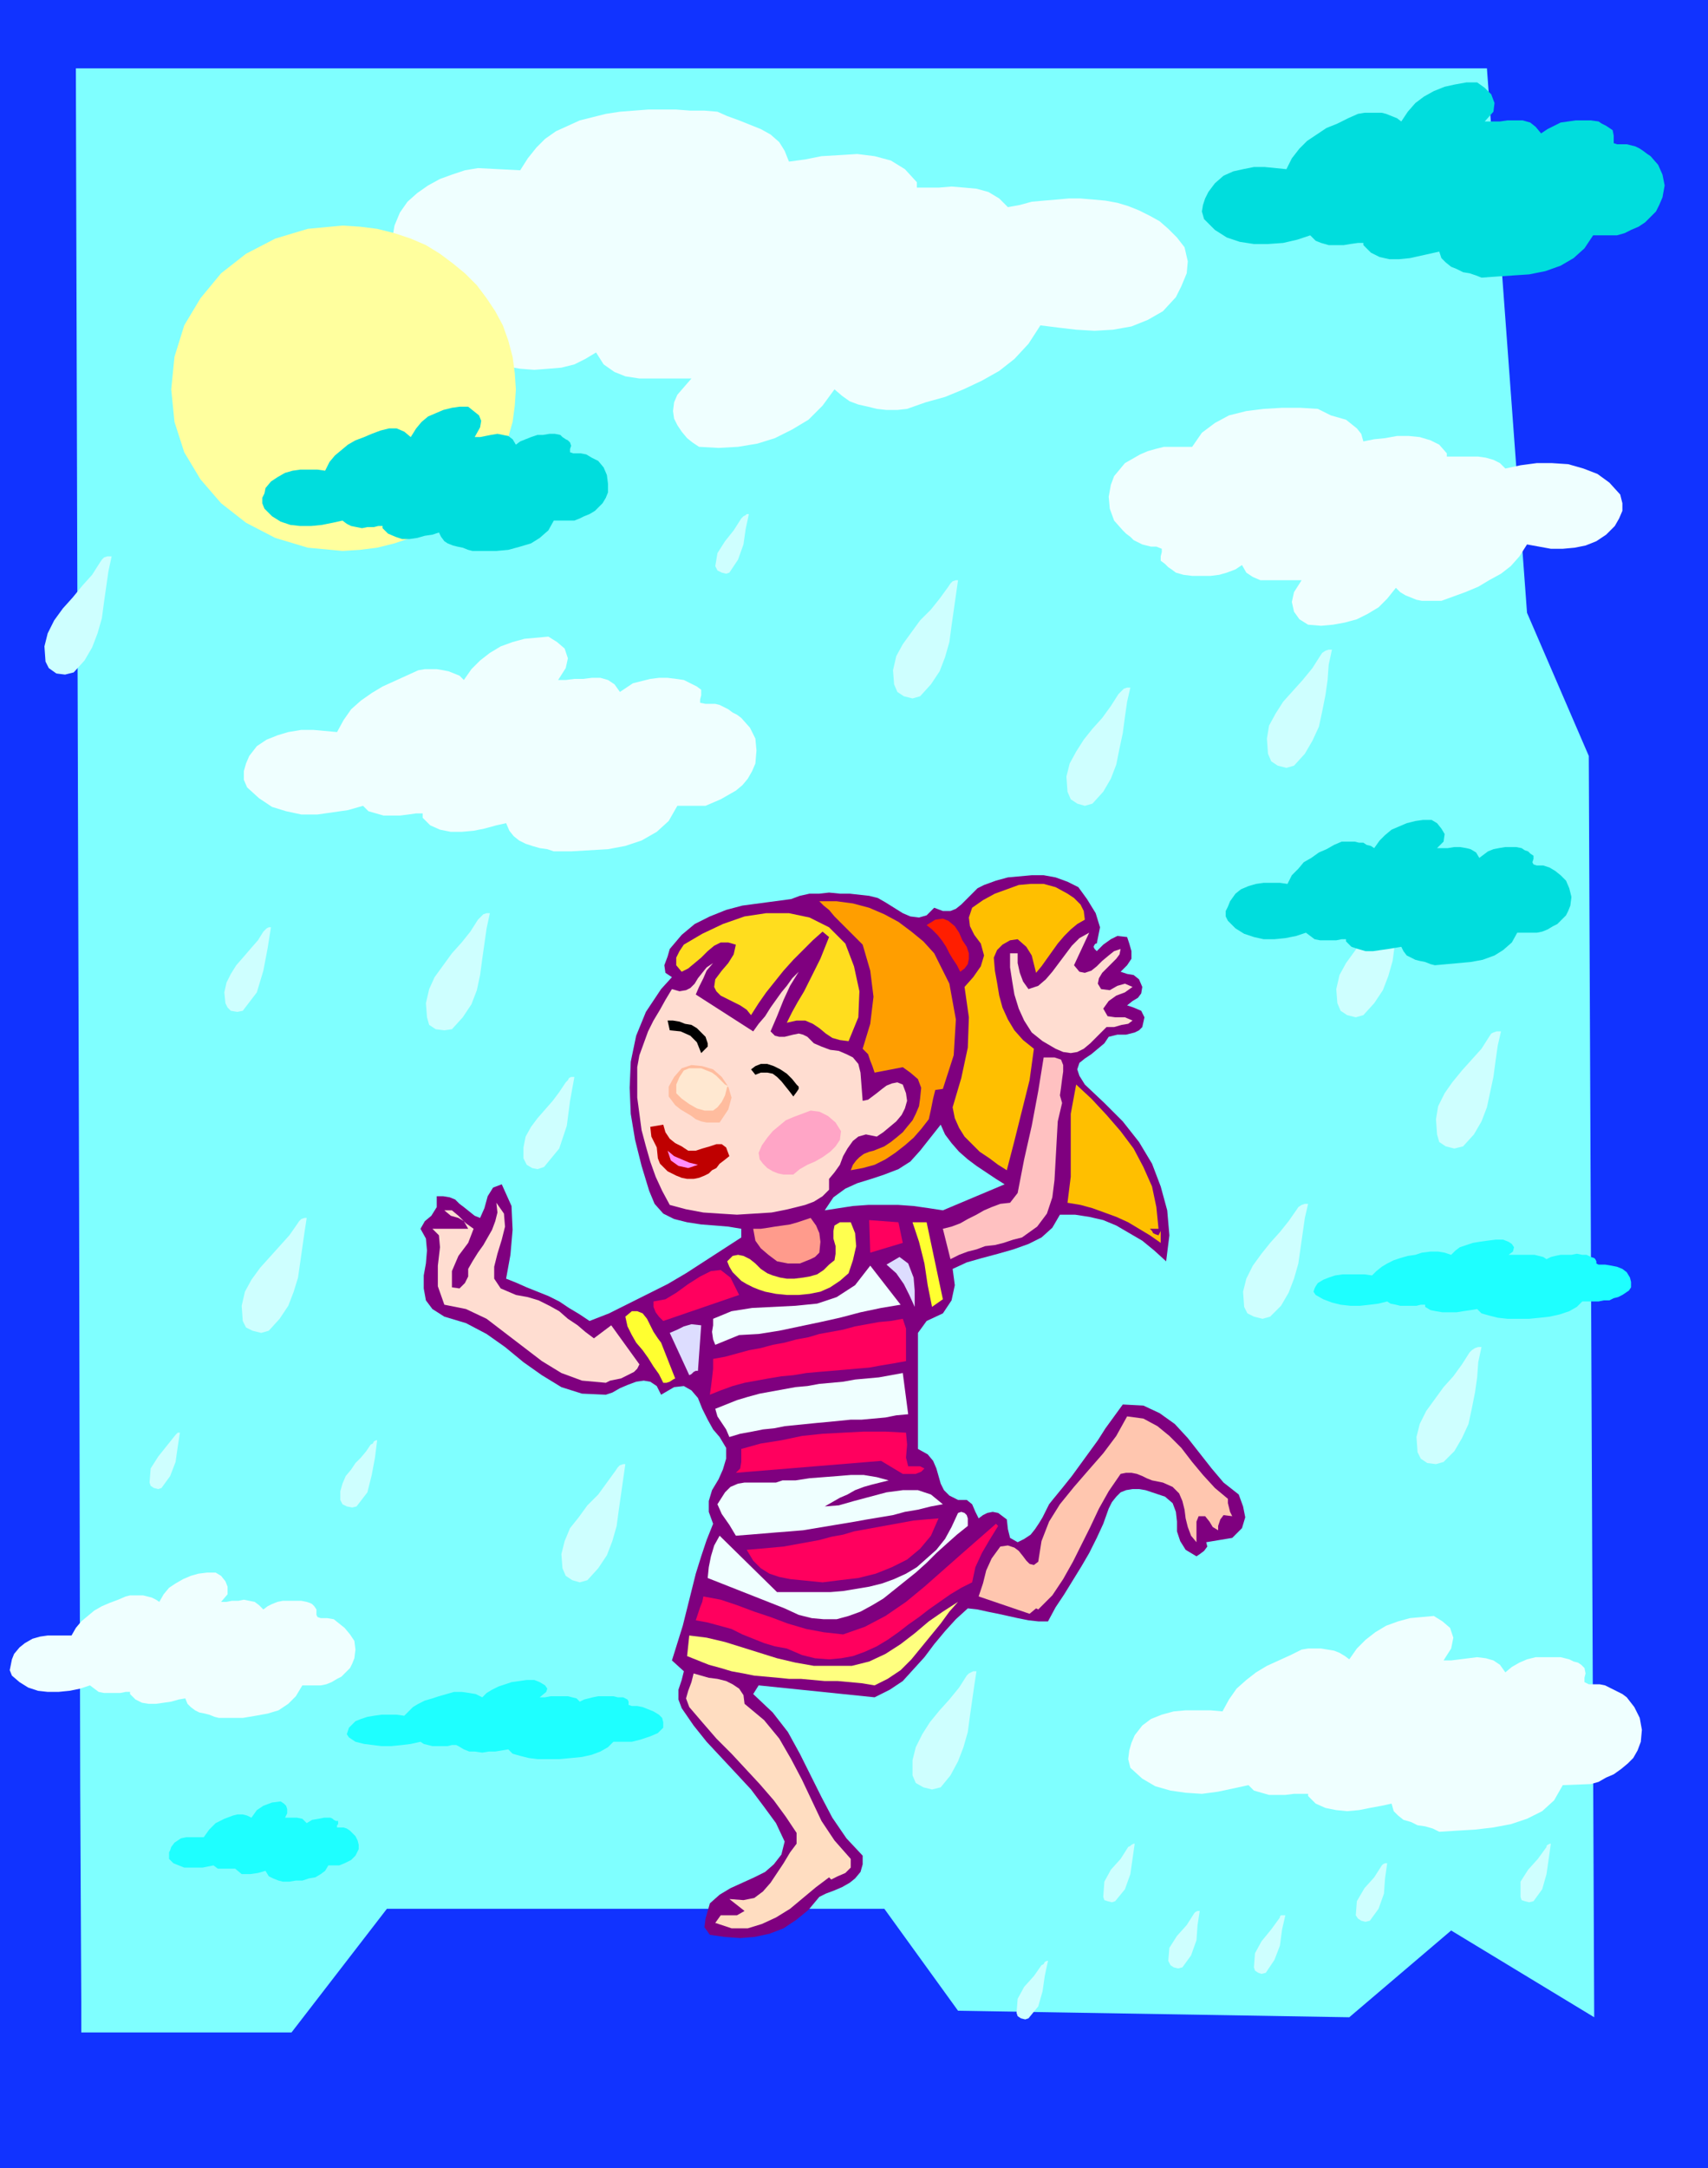
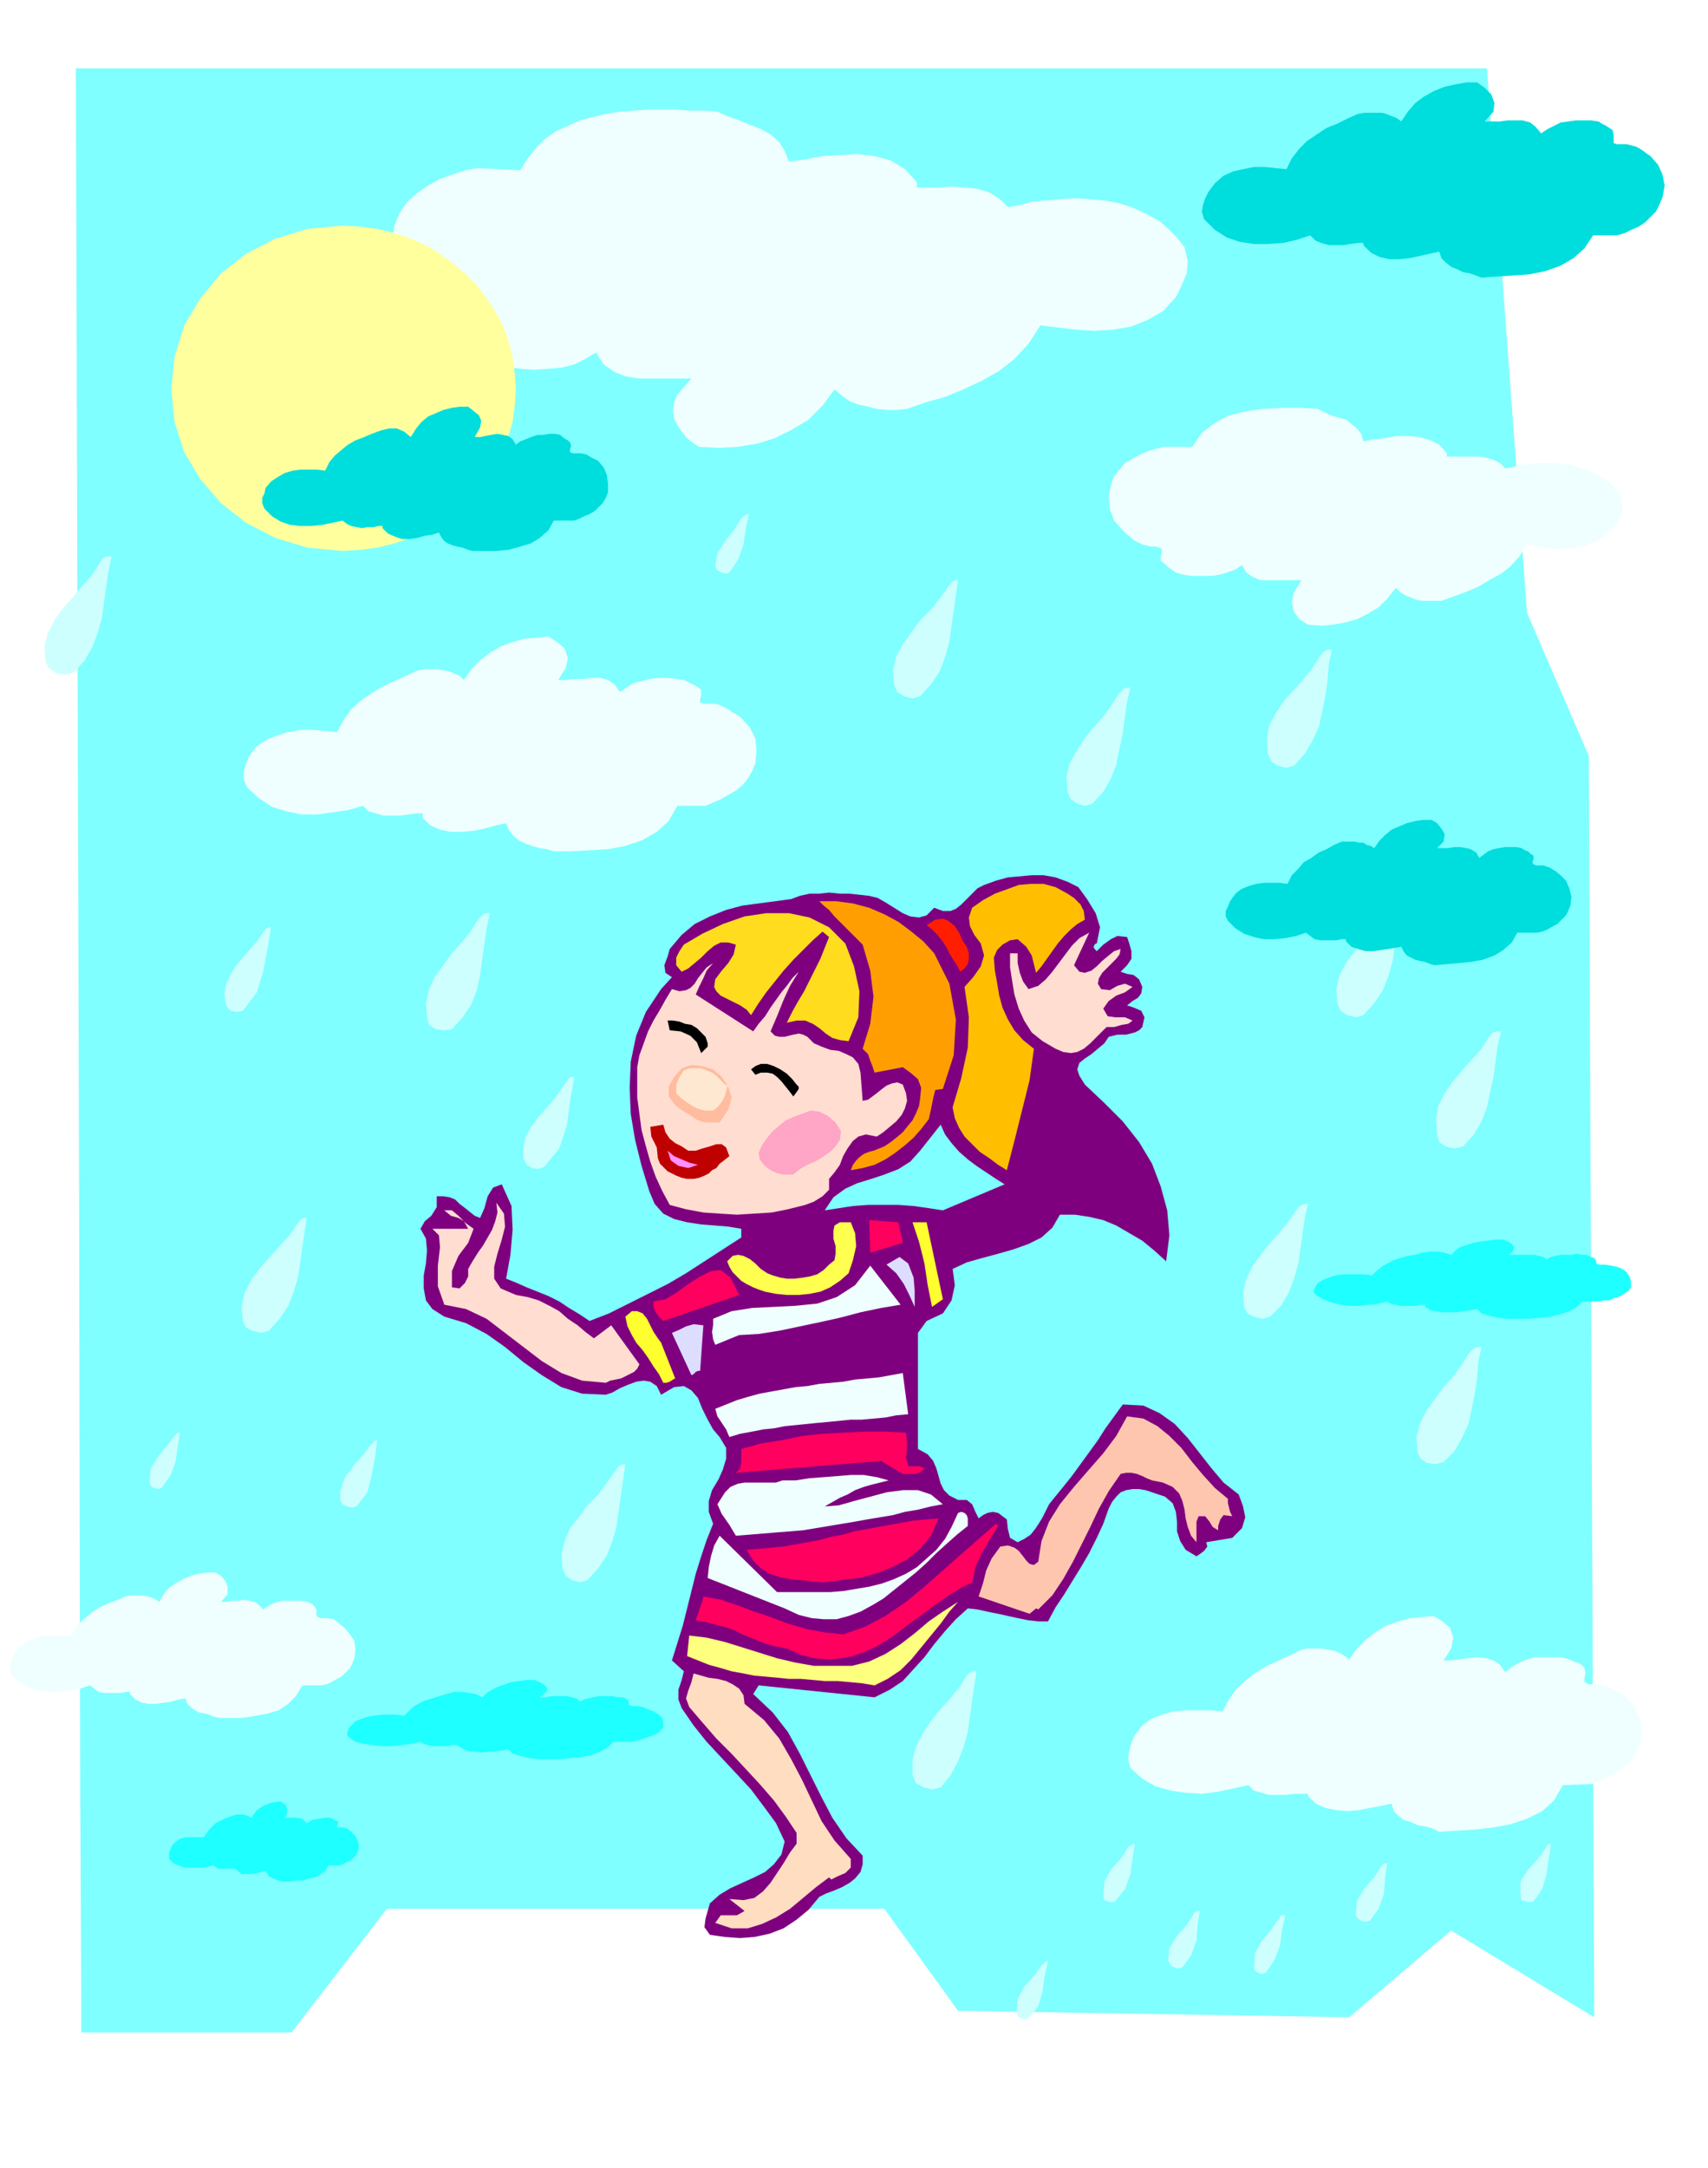
<svg xmlns="http://www.w3.org/2000/svg" fill-rule="evenodd" height="1.999in" preserveAspectRatio="none" stroke-linecap="round" viewBox="0 0 1576 1999" width="1.576in">
  <style>.pen1{stroke:none}.brush4{fill:#efffff}.brush7{fill:#ffbf00}.brush11{fill:#ffddd1}.brush12{fill:#000}.brush19{fill:#ff005e}.brush21{fill:#ffff30}.brush22{fill:#ddf}</style>
-   <path class="pen1" style="fill:#13f" d="M0 0h1576v1999H0V0z" />
  <path class="pen1" style="fill:#7fffff" d="m70 63 3 1047 1 538 1 198v28h194l88-114h459l68 94 361 6 94-80 132 80-5-1163-57-132-37-502H70z" />
  <path class="pen1 brush4" d="m728 149 15-2 15-3 17-1 16-1 16 2 15 4 13 8 11 12v5h20l12-1 12 1 11 1 11 3 10 6 8 8 11-2 11-3 11-1 12-1 11-1h11l12 1 11 1 11 2 10 3 10 4 10 5 9 5 8 7 8 8 7 9 3 13-1 11-5 12-5 10-12 13-14 8-15 6-17 3-17 1-17-1-17-2-16-2-11 17-13 14-14 11-16 9-17 8-17 7-18 5-17 6-9 1h-10l-9-1-8-2-9-2-8-3-7-5-7-6-11 15-13 13-15 9-16 8-16 5-18 3-18 1-18-1-6-4-5-4-5-6-4-6-3-6-1-7 1-8 3-7 13-15h-48l-13-2-10-4-10-7-7-11-10 6-10 5-12 3-12 1-13 1-13-1-12-2-12-3-5-4-6-3-6-4-5-6v-7l2-6v-4l-7-3h-8l-7-2-6-2-6-3-6-4-6-4-5-4-6-5-10-15-6-16-2-17 3-18 5-12 7-10 9-8 10-7 11-6 11-4 12-4 12-2 39 2 7-11 8-10 8-8 10-7 11-5 11-5 12-3 12-3 13-2 13-1 13-1h26l13 1h13l12 1 9 4 11 4 10 4 10 4 9 5 8 7 5 8 4 10zM467 759l-9 2-11 3-10 2-11 1h-10l-10-2-9-4-7-7v-4h-6l-7 1-8 1h-15l-7-2-7-2-5-5-14 4-14 2-14 2h-15l-14-3-13-4-12-8-11-10-3-7v-8l2-7 3-7 7-9 9-6 10-4 10-3 12-2h11l11 1 11 1 6-11 7-10 9-8 10-7 10-6 11-5 11-5 11-5 6-1h11l6 1 5 1 5 2 5 2 4 4 7-10 8-8 9-7 10-6 11-4 11-3 11-1 11-1 8 5 7 6 3 9-2 9-7 11h7l8-1h8l8-1h8l7 2 6 4 5 7 6-4 6-4 8-2 8-2 8-1h8l8 1 7 1 4 2 4 2 4 2 4 3v5l-1 4v3l5 1h9l4 1 4 2 4 2 4 3 4 2 4 3 8 9 5 10 1 11-1 12-3 7-4 7-5 6-6 5-7 4-7 4-7 3-7 3h-26l-8 14-11 10-14 8-15 5-16 3-17 1-17 1h-16l-6-2-7-1-7-2-6-2-6-3-5-4-4-5-3-7zm-296 807-6 1-7 2-7 1-7 1h-7l-6-1-6-3-5-5v-2h-4l-5 1H96l-5-1-4-3-4-3-9 3-10 2-10 1H44l-9-1-9-3-8-5-7-6-2-5 1-5 1-5 2-5 5-6 5-4 7-4 7-2 7-1h22l4-7 5-6 6-5 6-5 7-4 7-3 8-3 7-3 4-1h12l4 1 4 1 4 2 3 2 4-7 5-6 6-4 7-4 7-3 7-2 8-1h8l5 3 4 5 2 5v7l-6 7h5l5-1h6l5-1 5 1 5 1 4 3 4 4 4-3 4-2 5-2 5-1h17l5 1 3 1 2 1 2 2 2 3v5l1 2 3 1h6l6 1 5 4 5 4 5 6 4 6 1 8-1 8-2 5-2 4-4 4-4 4-4 2-5 3-5 2-5 1h-17l-6 10-7 7-9 6-10 3-11 2-12 2h-22l-4-1-5-2-4-1-5-1-4-2-4-3-3-3-2-5zm1113 97-9 2-11 2-10 2-11 1-10-1-10-2-9-4-7-7v-2h-13l-8 1h-15l-7-2-7-2-5-5-14 3-14 3-15 2-15-1-14-2-14-4-12-7-11-10-2-8 1-8 2-7 3-7 7-9 8-6 10-4 11-3 11-1h23l11 1 6-11 7-10 9-8 9-7 10-6 11-5 11-5 10-5 6-1h12l6 1 6 1 5 2 5 3 4 3 7-10 8-8 9-7 10-6 11-4 11-3 11-1 11-1 8 5 7 6 3 9-2 10-7 11h7l8-1 8-1 8-1 8 1 7 2 6 4 5 7 6-5 7-4 7-3 8-2h23l8 2 4 2 4 1 3 2 3 3 1 5-1 4v4l4 2h10l5 1 4 2 4 2 4 2 4 2 4 3 7 9 5 10 2 11-1 11-3 8-4 7-5 5-6 5-7 5-7 3-7 4-7 2-26 1-8 14-11 10-14 7-15 5-16 3-17 2-17 1-16 1-6-3-7-2-7-1-6-3-7-2-5-4-4-4-2-7zm-26-1256 10-2 10-1 11-2h11l10 1 10 3 8 4 7 8v3h29l7 1 7 2 6 3 5 5 14-3 15-2h14l15 1 14 4 13 5 11 8 10 11 2 8v7l-3 7-4 7-8 8-9 6-10 4-10 2-11 1h-11l-11-2-11-2-7 11-8 9-9 7-11 6-10 6-12 5-11 4-11 4h-18l-5-1-5-2-5-2-5-3-4-4-8 10-8 8-10 6-10 5-11 3-11 2-11 1-12-1-8-5-5-7-2-9 2-9 7-11h-38l-7-3-6-4-4-7-6 4-8 3-7 2-8 1h-17l-8-1-7-2-4-3-3-2-3-3-4-3v-4l1-4v-3l-5-2h-5l-4-1-4-1-4-2-4-2-3-3-4-3-3-3-8-9-4-11-1-11 2-11 3-8 5-6 5-6 7-4 7-4 7-3 7-2 8-2h26l9-13 12-9 13-7 16-4 16-2 17-1h17l16 1 6 3 6 3 7 2 7 2 5 4 5 4 4 5 2 7z" />
  <path class="pen1" d="m1229 599-3 14-1 14-2 14-3 15-3 14-6 13-7 12-10 11-7 2-8-2-6-4-3-7-1-14 2-12 6-11 7-11 9-10 9-10 9-11 7-11 2-3 3-2 3-1h3zm-186 35-3 13-2 14-2 15-3 14-3 15-5 13-7 12-10 11-7 2-7-2-6-4-3-7-1-14 3-12 6-11 7-11 8-10 9-10 8-11 7-11 3-3 2-2 3-1h3zm250 195-2 14-2 14-2 14-2 15-4 14-5 13-8 12-10 11-7 2-8-2-6-4-3-7-1-13 3-13 6-11 8-11 8-11 9-10 8-10 7-11 3-3 3-2 3-1h2zm-86 281-3 13-2 14-2 14-2 14-4 14-5 13-7 12-10 10-7 2-8-2-6-3-3-6-1-14 3-12 6-12 8-11 8-10 9-10 8-10 7-10 2-3 3-2 3-1h3zm178-159-3 13-2 14-2 15-3 14-3 14-5 13-7 12-10 11-8 2-8-2-6-4-2-7-1-14 2-12 6-12 7-10 9-11 9-10 9-10 7-11 2-3 2-1 3-1h4zM452 842l-3 14-2 14-2 14-2 15-3 14-5 13-8 12-10 11-7 1-8-1-6-4-2-7-1-13 3-13 5-11 8-11 8-11 9-10 8-10 7-11 3-3 2-2 3-1h3zm78 151-4 22-3 23-7 21-14 17-6 2-5-1-5-3-3-6v-10l2-10 5-9 6-8 7-8 7-8 6-8 6-9 2-2 1-2 2-1h3zm354-458-2 14-2 14-2 14-2 15-4 14-5 13-8 12-10 11-7 2-8-2-6-4-3-7-1-13 3-13 6-11 8-11 8-11 10-10 8-10 8-11 2-3 2-2 3-1h2zm-601 588-2 13-2 14-2 14-2 14-4 13-5 13-8 12-10 11-7 2-8-2-6-3-3-6-1-14 3-13 6-11 8-11 9-10 9-10 9-10 7-10 2-3 2-2 3-1h2zm-33-268-3 19-4 21-6 20-13 17-5 1-6-1-3-3-2-4-1-10 2-9 4-8 5-8 7-8 6-7 7-8 5-8 1-1 2-2 2-1h2zm98 473-2 16-3 16-4 16-10 13-4 1-5-1-4-2-2-4v-8l2-7 3-7 5-6 4-6 5-5 5-6 4-6 2-1 1-2 2-1h1zm229 22-2 14-2 14-2 14-2 15-4 14-5 13-8 12-10 11-7 2-7-2-6-4-3-7-1-13 3-12 5-12 8-10 8-11 10-10 8-11 8-11 2-3 2-2 3-1h2zm324 191-2 13-2 14-2 14-2 15-4 14-5 13-7 13-9 11-8 2-8-2-7-4-3-7v-14l3-12 6-12 7-11 9-11 9-10 9-11 7-11 2-2 2-1 2-1h3zm466-299-3 14-1 14-2 14-3 15-3 14-6 13-7 12-10 10-7 2-8-1-6-4-3-6-1-14 3-12 6-12 8-11 8-11 9-10 8-11 7-11 2-2 3-2 3-1h3zM103 513l-3 14-2 14-2 14-2 15-4 14-5 13-7 12-10 11-8 2-8-1-7-5-3-6-1-14 3-12 6-12 8-11 9-10 9-11 9-10 7-11 2-3 2-2 3-1h4zm588-39-3 14-2 14-5 14-8 12-3 1-4-1-4-2-2-4 2-12 7-11 8-10 7-11 2-2 2-1 1-1h2zm-525 847-2 13-2 14-5 13-8 11-3 1-4-1-3-2-1-3 1-13 7-11 8-10 8-10 1-1 1-1h2zm881 379-2 14-2 14-5 14-9 11-3 1-4-1-3-1-1-3 1-14 6-11 9-10 7-11 2-1 1-1 2-1h1zm139 66-3 13-2 15-5 13-8 12-4 1-3-1-3-2-1-3 1-13 6-11 9-11 8-11v-1l1-1h4zm94-48-2 14-1 14-5 14-8 11-4 1-4-1-3-2-2-3 1-13 7-12 9-10 7-11 1-1 2-1h2zm151-18-2 14-2 14-4 14-8 11-4 1-4-1-3-1-1-3v-14l7-11 9-10 8-11v-1l1-1 2-1h1zm-324 62-2 13-1 14-5 14-8 11-4 1-4-1-3-2-2-4 1-12 7-11 9-10 7-11 1-1 2-1h2zm-140 46-3 14-2 14-4 14-9 11-3 1-4-1-3-2-1-3 1-13 6-11 9-10 7-10 2-1 1-2 2-1h1z" style="fill:#ceffff" />
  <path class="pen1" d="m995 818 8 11 8 13 4 13-3 15h-1l-1 1-1 2 1 2 2 2 6-6 7-5 6-3 9 1 2 6 2 7v7l-4 6-6 6 6 2 6 1 5 4 3 7-1 6-3 4-5 3-5 4 6 2 7 3 3 6-2 9-3 3-4 2-4 1-4 1h-8l-4 1-4 1-4 6-6 5-6 5-6 4-5 4-2 6 2 6 5 8 18 17 17 17 15 19 12 20 8 21 6 22 2 23-3 24-11-10-11-9-12-7-12-7-12-5-13-3-13-2h-14l-7 12-10 9-12 6-14 5-14 4-15 4-14 4-13 6 2 15-3 14-8 12-15 7-8 11v107l9 5 5 6 3 7 2 7 2 7 3 6 5 5 8 4h8l5 4 3 7 3 6 4-3 4-2 5-1 5 1 8 6 1 9 2 8 7 4 6-3 6-4 4-5 4-6 3-5 3-6 3-6 4-5 9-11 8-10 8-11 8-11 8-11 7-11 8-11 8-11 19 1 15 7 14 10 12 13 11 14 11 14 11 13 14 11 4 11 2 10-3 10-9 9-24 4 1 4-3 4-4 3-3 2-10-6-5-8-3-9v-9l-1-9-3-8-7-6-12-4-6-2-6-1h-6l-6 1-5 2-4 4-4 5-3 6-5 14-6 13-7 14-7 12-8 13-8 13-8 12-7 13h-9l-9-1-10-2-9-2-9-2-10-2-9-2-9-1-11 10-10 11-10 12-9 12-10 11-10 11-12 8-14 7-107-11-5 8 18 17 14 18 11 20 10 20 10 20 10 19 13 19 15 16v8l-2 7-5 6-5 4-7 4-7 3-8 3-6 3-10 12-11 9-12 8-13 5-14 3-13 1-14-1-14-2-5-7 1-8 2-7 2-7 9-8 10-6 11-5 11-5 10-5 8-7 7-9 3-12-8-17-11-15-12-16-13-14-14-15-14-15-12-15-11-16-3-8v-9l3-9 2-8-11-10 5-16 5-16 4-16 4-16 4-16 5-16 5-15 6-15-4-11v-10l3-10 6-10 4-9 3-10v-10l-6-10-6-7-5-9-5-10-4-10-6-7-7-4-9 1-12 7-4-8-6-4-6-1-7 1-8 3-7 3-7 4-6 2-22-1-19-6-18-11-17-12-17-14-17-12-19-10-20-6-11-7-6-8-2-11v-12l2-11 1-12-1-11-5-9 4-7 6-5 5-8v-10h6l6 1 5 2 4 4 4 3 5 4 5 4 5 2 4-9 3-11 5-8 8-3 9 20 1 22-2 23-4 22 10 4 9 4 10 4 10 4 10 5 9 6 10 6 9 6 18-7 18-9 18-9 18-9 17-10 17-11 17-11 17-11v-8l-12-2-12-1-13-1-13-2-12-3-10-5-8-9-5-12-7-23-6-24-4-24-1-24 1-24 5-24 9-22 14-21 10-11-6-4-1-7 3-8 2-7 11-13 12-10 14-7 15-6 15-4 15-2 15-2 15-2 8-3 9-2h9l9-1 10 1h9l9 1 9 1 8 2 7 4 8 5 8 5 7 3 8 1 7-2 7-7 8 3h7l5-2 5-4 5-5 5-5 5-5 6-3 11-4 11-3 11-1 11-1h11l11 2 11 4 10 5zm-68 274-8-5-9-6-9-6-8-6-8-7-7-8-6-8-4-9-19 24-9 10-11 7-13 5-12 4-13 4-11 5-11 8-8 12 13-2 13-2 14-1h28l14 1 14 2 13 2 57-24z" style="fill:#7f007f" />
  <path class="pen1 brush7" d="m1001 848-7 4-6 5-6 6-6 7-5 7-5 7-5 7-5 6-2-8-2-8-5-8-8-7-7 1-7 4-5 5-3 7 1 12 2 11 2 12 3 11 5 11 6 10 8 9 10 8-4 29-7 28-7 28-7 27-8-5-8-6-9-6-7-7-7-7-5-8-4-9-2-10 8-27 6-28 1-28-4-28 8-9 7-10 3-10-3-11-6-8-4-8-1-8 3-9 10-7 11-6 11-4 11-4 11-1h12l11 3 11 6 6 4 6 6 3 6 1 8z" />
  <path class="pen1" style="fill:#ff9e00" d="m862 879 14 28 6 33-2 33-10 31-7 1-2 8-2 10-2 9-7 9-7 8-8 7-9 7-9 6-10 5-11 3-11 2 2-5 3-4 3-3 4-3 5-2 4-1 5-2 5-2 6-4 5-4 6-5 4-5 5-6 3-6 3-7 1-7 1-10-3-8-7-6-7-5-26 5-2-6-2-5-2-6-5-5 7-23 3-25-3-24-7-24-5-5-5-5-5-5-6-6-5-5-5-6-5-4-4-4h16l15 2 15 4 14 6 13 7 12 9 11 9 10 11z" />
  <path class="pen1" style="fill:#ffdd1e" d="m780 870 8 21 5 23-1 24-9 22-8-1-7-2-6-4-6-5-6-4-7-3h-8l-9 2 5-10 5-9 6-10 5-10 5-10 5-10 4-10 4-10-6-5-9 8-9 9-9 9-9 10-8 10-8 10-7 10-7 11-4-5-6-4-6-3-6-3-6-3-4-4-2-4 1-7 6-8 6-7 5-8 2-9-7-2h-7l-6 3-6 5-6 6-6 5-6 5-6 3-5-6v-7l3-6 4-6 17-10 19-9 20-7 20-3h21l19 4 18 9 15 15z" />
  <path class="pen1" style="fill:#ff1e00" d="M894 879v5l-1 5-3 4-4 3-3-6-4-6-3-5-3-6-4-6-4-5-5-5-5-4 8-5 7-1 5 2 6 5 4 6 3 7 4 6 2 6z" />
  <path class="pen1 brush11" d="m991 890 5 6 5 1 6-2 5-4 5-5 6-5 5-4 6-2-1 5-3 4-4 4-5 5-4 4-3 5-1 5 3 5 8 1 7-4 7-2 7 3-7 5-8 3-7 5-5 7 4 7 7 1h9l7 3-4 3-6 1-7 2h-7l-5 5-5 5-5 5-6 5-6 3-6 1-7-1-7-3-12-7-10-8-7-11-5-11-4-13-2-12-2-13v-13h7v9l2 9 3 8 5 7 9-3 7-6 6-7 6-8 6-8 6-8 7-7 9-5-14 30zm-349 27 53 34 5-7 6-7 5-8 5-7 5-7 5-6 5-7 6-6-8 13-6 13-6 15-6 14 4 4 4 1h5l4-1 4-1 5-1 4 1 4 2 6 6 7 3 8 3 8 1 7 3 6 3 5 6 2 8 2 26 5-1 4-3 4-3 5-4 4-3 5-2 5-1 5 2 3 8 1 7-2 7-3 6-5 6-6 5-6 5-6 4-10-2-7 2-5 4-5 7-4 7-3 8-5 7-5 6v10l-6 6-8 5-8 3-16 4-15 3-16 1-16 1-16-1-15-1-16-3-15-4-7-13-6-13-5-14-4-14-4-15-2-15-2-15v-28l2-11 4-11 4-11 5-10 6-10 5-9 6-10 7 2 6-1 4-2 4-4 3-5 4-5 4-5 6-4-6 7-3 7-4 8-3 7z" />
  <path class="pen1 brush12" d="M653 962v3l-2 2-2 2-2 2-4-10-6-6-9-4-10-1-2-9h5l6 1 5 2 6 1 5 3 4 4 4 4 2 6z" />
-   <path class="pen1" style="fill:#ffc1c1" d="m980 1017-4 17-1 18-1 18-1 18-2 16-5 15-9 12-14 10-8 2-9 3-8 2-9 1-8 3-8 2-8 3-8 4-7-28 8-2 8-3 7-4 8-4 7-4 7-3 8-3 9-1 7-9 6-31 7-31 6-32 5-31h10l6 2 2 5v6l-1 7-1 8-1 7 2 7z" />
  <path class="pen1 brush12" d="m735 1000 2 2v2l-2 3-3 4-3-4-4-5-4-5-4-4-4-3-5-1h-6l-5 2-4-5 4-3 5-2h6l6 2 6 3 6 4 5 5 4 5z" />
  <path class="pen1" style="fill:#ffbc9e" d="M664 1035h-12l-5-1-5-2-4-3-5-3-5-3-5-4-6-8v-9l5-9 7-8 9-3 10 1 10 3 8 7 6 9 3 10-3 11-8 12z" />
-   <path class="pen1 brush7" d="M1069 1133h-8l2 2 1 2 2 1 3 1 2-4v11l-10-7-10-6-10-6-11-5-11-4-11-4-11-3-12-2 3-24v-58l5-27 14 13 14 15 13 15 12 16 9 17 8 18 4 19 2 20z" />
  <path class="pen1" style="fill:#ffa5c6" d="m776 1043-1 8-4 6-5 5-7 5-7 4-7 3-7 4-6 5h-9l-5-1-5-2-5-3-4-4-3-4-1-6 3-7 5-7 5-6 6-5 6-5 7-3 8-3 8-3 8 1 8 4 7 6 5 8z" />
  <path class="pen1" style="fill:#bf0000" d="m629 1057 6 4h7l6-2 7-2 6-2h5l4 3 3 8-5 4-4 3-3 4-4 2-3 3-4 2-5 2-5 1h-6l-5-1-5-2-4-2-4-2-4-4-3-3-2-5-1-10-5-10-1-9 12-2 2 7 4 6 5 4 6 3z" />
  <path class="pen1" style="fill:#ff8eff" d="m644 1074-9 3-9-2-7-5-3-9 6 5 7 3 7 3 8 2z" />
  <path class="pen1 brush11" d="m476 1194 11 2 10 3 10 5 9 5 8 7 9 6 7 6 8 6 16-12 26 36-2 4-3 3-4 2-4 2-4 2-5 1-5 1-4 2-22-2-19-7-18-11-17-13-17-13-17-13-19-9-20-4-6-17v-19l2-17-1-11-6-6h33l-4-7-5-3-7-2-6-5h7l6 5 7 7 7 5-5 13-9 12-6 14v15l7 1 5-5 3-6v-7l4-7 5-8 5-7 4-7 4-7 3-8 2-8-1-9 7 10 1 12-3 12-4 13-3 12v11l6 9 14 6z" />
-   <path class="pen1" style="fill:#ff9b8c" d="m756 1155-4 4-4 2-5 2-5 2h-11l-5-1-5-1-8-6-7-6-5-7-2-11h7l7-1 6-1 7-1 7-1 7-2 6-2 6-2 5 7 3 7 1 8-1 10z" />
  <path class="pen1 brush19" d="m833 1146-30 9-1-30 27 2 4 19z" />
  <path class="pen1" style="fill:#ffff4f" d="m783 1174-8 7-9 6-9 4-10 2-10 1h-11l-10-1-10-2-6-2-5-2-6-3-5-3-4-4-4-4-3-5-2-5 5-5 5-1 5 1 6 3 5 4 5 5 6 4 5 2 7 2 6 1h7l8-1 6-1 7-2 6-4 5-5 5-4 1-6v-7l-2-7v-7l1-5 5-3h10l4 10 1 12-3 13-4 12z" />
  <path class="pen1 brush21" d="m870 1198-10 7-4-20-3-20-5-20-6-18h13l15 71z" />
  <path class="pen1 brush22" d="M844 1190v15l-5-11-5-10-7-10-9-8 12-7 8 6 5 13 1 12z" />
  <path class="pen1 brush4" d="m831 1203-18 3-19 4-19 5-18 4-19 4-19 4-19 3-18 1-22 9-2-5-1-7 1-6v-6l17-7 19-3 20-1 20-1 20-2 18-6 17-11 14-18 28 36z" />
  <path class="pen1 brush19" d="m612 1218-4-4-3-4-2-5v-5l11-2 10-6 11-8 11-7 10-5 9-1 9 7 8 16-70 24z" />
  <path class="pen1 brush21" d="m623 1271-2 1-3 2-3 1h-3l-4-8-5-7-5-8-5-7-6-7-4-7-4-8-2-9 6-5h5l5 2 4 5 3 6 3 6 4 6 3 4 13 33z" />
-   <path class="pen1 brush19" d="m833 1216 3 9v30l-11 2-12 2-11 2-12 1-11 1-12 1-12 1-11 1-12 2-11 1-12 2-11 2-11 2-11 3-11 4-10 4 1-7 1-8 1-9v-9l11-2 11-3 11-3 11-2 11-3 11-2 11-3 11-2 10-3 11-2 11-2 11-3 11-2 11-2 11-1 11-2z" />
-   <path class="pen1 brush22" d="M644 1264h-2l-2 1-2 2-2 1-18-39 7-3 6-3 7-2 9 1-3 42z" />
+   <path class="pen1 brush22" d="M644 1264l-2 1-2 2-2 1-18-39 7-3 6-3 7-2 9 1-3 42z" />
  <path class="pen1 brush4" d="m838 1304-11 1-10 2-11 1-11 1h-10l-10 1-10 1-11 1-10 1-10 1-10 1-10 2-10 1-10 2-11 2-10 3-3-7-4-6-4-6-2-7 10-4 10-4 10-3 11-3 11-2 11-2 11-2 11-1 11-2 11-1 11-1 11-2 11-1 11-1 11-2 11-2 5 38z" />
  <path class="pen1" style="fill:#ffc6af" d="M1133 1382v4l1 4 1 4 2 4-8-1-3 4-2 6v4l-5-3-3-5-4-5h-6l-2 5v19l-5-6-3-8-2-8-1-8-2-8-3-7-6-6-9-4-5-1-5-1-5-2-4-2-5-2-5-1h-5l-5 1-11 16-9 16-8 17-8 16-8 16-9 16-10 15-13 13-2-1-6 5-47-16 4-12 3-12 5-11 8-11 7-1 6 2 4 3 4 5 3 4 3 3 4 1 4-3 3-19 7-18 10-16 13-16 13-15 14-16 12-16 10-18 15 2 13 7 11 9 11 11 10 13 10 12 11 12 12 10z" />
  <path class="pen1 brush19" d="m836 1321 1 11-1 12 2 8h11l4 2-3 3-5 2h-12l-20-12-134 11 4-4 1-6v-12l18-5 19-3 19-4 19-2 19-1 19-1h20l19 1z" />
  <path class="pen1 brush4" d="m820 1365-8 2-8 2-7 2-8 3-7 4-7 3-7 4-7 4 13-1 14-4 15-4 15-4 15-2h14l12 4 11 9-11 2-12 3-12 2-11 3-12 2-12 2-11 2-12 2-12 2-12 2-12 2-12 1-13 1-12 1-12 1-13 1-6-10-7-10-4-9 7-11 5-5 7-3 6-1h29l6-2h12l13-2 13-1 13-1 12-1h12l12 2 11 3z" />
  <path class="pen1 brush4" d="M893 1400v7l-10 8-9 8-10 9-9 9-10 9-10 8-10 8-10 8-10 6-11 6-11 4-11 3h-12l-11-1-12-3-13-6-71-28 1-10 2-10 3-10 5-9 53 52h49l12-1 12-2 12-2 12-3 11-4 11-5 10-6 9-8 9-8 8-10 6-11 6-13 3-1 3 1 2 2 1 3z" />
  <path class="pen1 brush19" d="m866 1400-7 16-10 12-12 10-14 7-15 6-16 4-17 2-16 2-10-1-10-1-10-1-10-2-9-3-8-5-7-7-6-10 12-1 11-1 11-1 11-2 11-2 11-2 11-3 11-2 10-3 11-2 11-2 11-2 11-2 11-2 11-1 12-1z" />
  <path class="pen1 brush19" d="m921 1407-8 13-7 12-6 13-3 14-10 5-10 6-10 7-10 7-9 7-10 7-9 7-10 7-10 6-11 5-11 4-11 2-11 1-13-1-12-3-14-6-11-2-10-3-10-4-10-4-10-5-11-3-11-3-11-2 2-6 2-6 2-5 1-5 16 3 15 5 16 6 15 5 16 6 17 5 16 3 18 2 20-7 19-10 19-13 17-14 17-15 17-15 16-14 16-14 2 2z" />
  <path class="pen1" style="fill:#ffff7f" d="m807 1554-12-2-11-1-11-1h-12l-11-1-11-1h-11l-10-1-11-1-11-1-10-2-11-2-10-3-11-3-10-4-10-4 2-19 16 2 17 4 16 5 16 5 16 5 17 4 17 3h35l16-4 15-7 14-9 13-10 13-11 13-9 14-9-8 9-8 11-9 11-9 11-9 11-10 10-12 8-12 6z" />
  <path class="pen1" style="fill:#ffddc1" d="m687 1571 18 15 14 17 11 19 10 19 9 19 9 19 12 18 15 17v8l-5 5-7 3-6 3-2-2-12 9-12 10-12 10-13 8-13 6-13 4h-15l-15-5 5-7h15l7-4-14-11 13 1 10-2 8-6 7-8 6-9 6-9 6-10 6-8v-10l-10-15-11-15-13-15-13-14-13-14-14-14-13-15-12-14-3-8 2-7 3-8 2-8 7 2 7 2 8 1 8 2 6 3 6 4 4 6 1 8z" />
  <path class="pen1" style="fill:#ffe8d1" d="m671 1002-2 8-3 6-4 5-4 3h-8l-7-2-7-4-7-5-5-5v-8l3-7 4-6 5-2h11l5 2 5 2 4 3 4 4 4 4 4 2h-2z" />
  <path class="pen1" style="fill:#ffff9e" d="m316 208 16 1 16 2 16 4 15 5 14 6 13 8 12 9 11 9 11 11 9 12 8 12 7 13 5 14 4 15 2 15 1 15-1 15-2 15-4 14-5 14-7 13-8 12-9 12-11 10-11 10-12 8-13 8-14 6-15 5-16 4-16 2-16 1-32-3-30-9-27-14-23-18-19-22-15-25-9-28-3-30 3-30 9-29 15-25 19-23 23-18 27-14 30-9 32-3z" />
  <path class="pen1" d="m405 491-6 2-7 1-7 2-7 1h-7l-6-2-7-3-5-5v-2h-4l-4 1h-6l-5 1-5-1-5-1-4-2-4-3-9 2-10 2-10 1h-10l-9-1-9-3-8-5-7-7-2-5v-5l2-4 1-5 5-6 6-4 7-4 7-2 7-1h16l7 1 4-8 5-6 6-5 6-5 7-4 8-3 7-3 8-3 8-2h7l7 3 6 5 5-8 5-6 6-5 7-3 7-3 8-2 7-1h8l5 4 5 4 2 5-1 6-5 9h5l5-1 5-1 6-1 5 1 5 1 4 3 3 5 4-3 5-2 5-2 6-2h5l6-1h5l5 1 2 2 3 2 2 1 2 2 1 3-1 3v3l3 1h7l5 1 5 3 6 3 5 6 3 7 1 8v8l-2 5-3 5-3 3-4 4-5 3-5 2-4 2-5 2h-19l-5 9-8 7-8 5-10 3-11 3-11 1h-22l-4-1-5-2-5-1-4-1-5-2-3-2-3-4-2-4zm923-259-9 2-9 2-9 2-10 1h-9l-9-2-8-4-7-7v-2h-5l-7 1-6 1h-14l-7-2-5-2-5-5-12 4-13 3-14 1h-13l-13-2-12-4-11-7-10-10-2-7 1-6 2-6 3-6 6-8 8-7 9-4 9-2 10-2h10l10 1 10 1 5-10 7-9 7-7 9-6 9-6 10-4 10-5 9-4 6-1h16l4 1 5 2 5 2 4 3 6-9 7-8 8-6 9-5 10-4 9-2 11-2h10l7 5 6 6 3 8-1 8-8 9h14l7-1h14l7 2 5 4 5 6 6-4 6-3 6-3 7-1 7-1h14l7 1 3 2 4 2 3 2 3 2 1 5v7l3 1h9l4 1 4 1 4 2 3 2 4 3 3 2 7 8 4 9 2 10-2 11-3 7-3 6-5 5-5 5-6 4-7 3-6 3-7 2h-22l-8 12-10 9-12 7-14 5-15 3-15 1-15 1-14 1-5-2-6-2-6-1-6-3-5-2-5-4-4-4-2-6zm-35 641-6 1-6 1-7 1-7 1h-7l-7-2-6-2-5-5v-2h-4l-5 1h-15l-5-1-4-3-4-3-9 3-10 2-10 1h-10l-9-2-9-3-8-5-7-7-2-4v-5l2-4 2-5 5-7 5-4 7-3 7-2 7-1h15l7 1 4-8 6-6 5-6 7-4 7-5 7-3 7-4 7-3h12l4 1h4l3 2 4 1 3 2 5-7 5-5 6-5 7-3 7-3 8-2 7-1h8l5 3 4 5 3 5-1 7-6 6h10l6-1h5l6 1 4 1 5 3 3 5 4-3 4-3 5-2 5-1 6-1h10l5 1 3 2 3 1 2 2 3 2v3l-1 3 1 2 3 1h6l6 2 5 3 5 4 5 5 3 7 2 8-1 8-2 5-2 4-4 4-4 4-4 2-5 3-5 2-5 1h-18l-5 9-8 7-8 5-11 4-11 2-11 1-11 1-11 1-4-1-5-2-5-1-4-1-4-2-4-2-3-4-2-4z" style="fill:#0dd" />
  <path class="pen1" d="m245 1725-7 2-7 1h-8l-6-5h-16l-4-3-5 1-5 1h-17l-5-2-5-2-4-4v-6l1-2 1-3 3-4 3-2 3-2 5-1h16l5-7 6-6 8-4 8-3 4-1h5l4 1 4 2 5-7 6-4 8-3 8-1 3 2 2 2 1 3v4l-2 4h11l5 1 4 4 5-3 6-1 5-1h6l2 1 1 1 2 1h2v3l-1 1v2h6l3 1 3 2 2 2 3 3 2 4 1 4v4l-3 6-4 4-6 3-5 2h-10l-3 5-4 3-5 3-6 1-6 2h-6l-6 1h-6l-4-1-5-2-4-2-3-5zm224-112-6 1-6 1h-6l-6 1-7-1h-5l-5-2-5-3-2-1h-4l-4 1h-14l-4-1-4-1-3-2-9 2-8 1-10 1h-9l-8-1-8-1-8-2-6-4-2-3 1-3 1-3 2-2 4-4 5-2 6-2 6-1 7-1h14l7 1 4-4 4-4 5-3 6-3 7-2 6-2 7-2 7-2h7l7 1 6 1 6 3 4-4 5-3 6-3 6-2 6-2 7-1 7-1h7l5 2 5 3 2 3-1 3-6 5h5l5-1h16l4 1 4 1 3 3 4-2 4-1 4-1 5-1h14l4 1h5l2 1 2 1 1 2v3l3 1h5l5 1 5 2 5 2 5 3 3 3 1 4v5l-5 5-7 3-9 3-8 2h-17l-5 5-7 4-8 3-9 2-10 1-11 1h-20l-8-1-8-2-7-2-4-4zm894-406-6 1-7 1-6 1h-13l-6-1-5-1-5-3v-2h-4l-4 1h-15l-4-1-5-1-3-2-8 2-8 1-9 1h-9l-9-1-8-2-8-3-7-4-2-3 1-3 1-2 2-3 5-3 5-2 6-2 7-1h20l7 1 4-4 5-4 5-3 6-3 6-2 7-2 7-1 6-2 8-1h7l6 1 6 2 4-4 4-3 6-2 6-2 6-1 7-1 8-1h7l5 2 3 2 2 3-1 4-4 3h24l4 1 4 1 3 2 4-2 4-1 5-1h10l5-1 5 1h4l2 1 2 1 3 1 1 1 1 2v2l2 1h6l6 1 5 1 5 2 4 3 3 5 1 4v5l-2 3-3 2-3 2-4 2-4 1-4 2h-5l-5 1h-15l-5 5-7 4-9 3-9 2-9 1-10 1h-20l-9-1-8-2-7-2-4-4z" style="fill:#1effff" />
</svg>